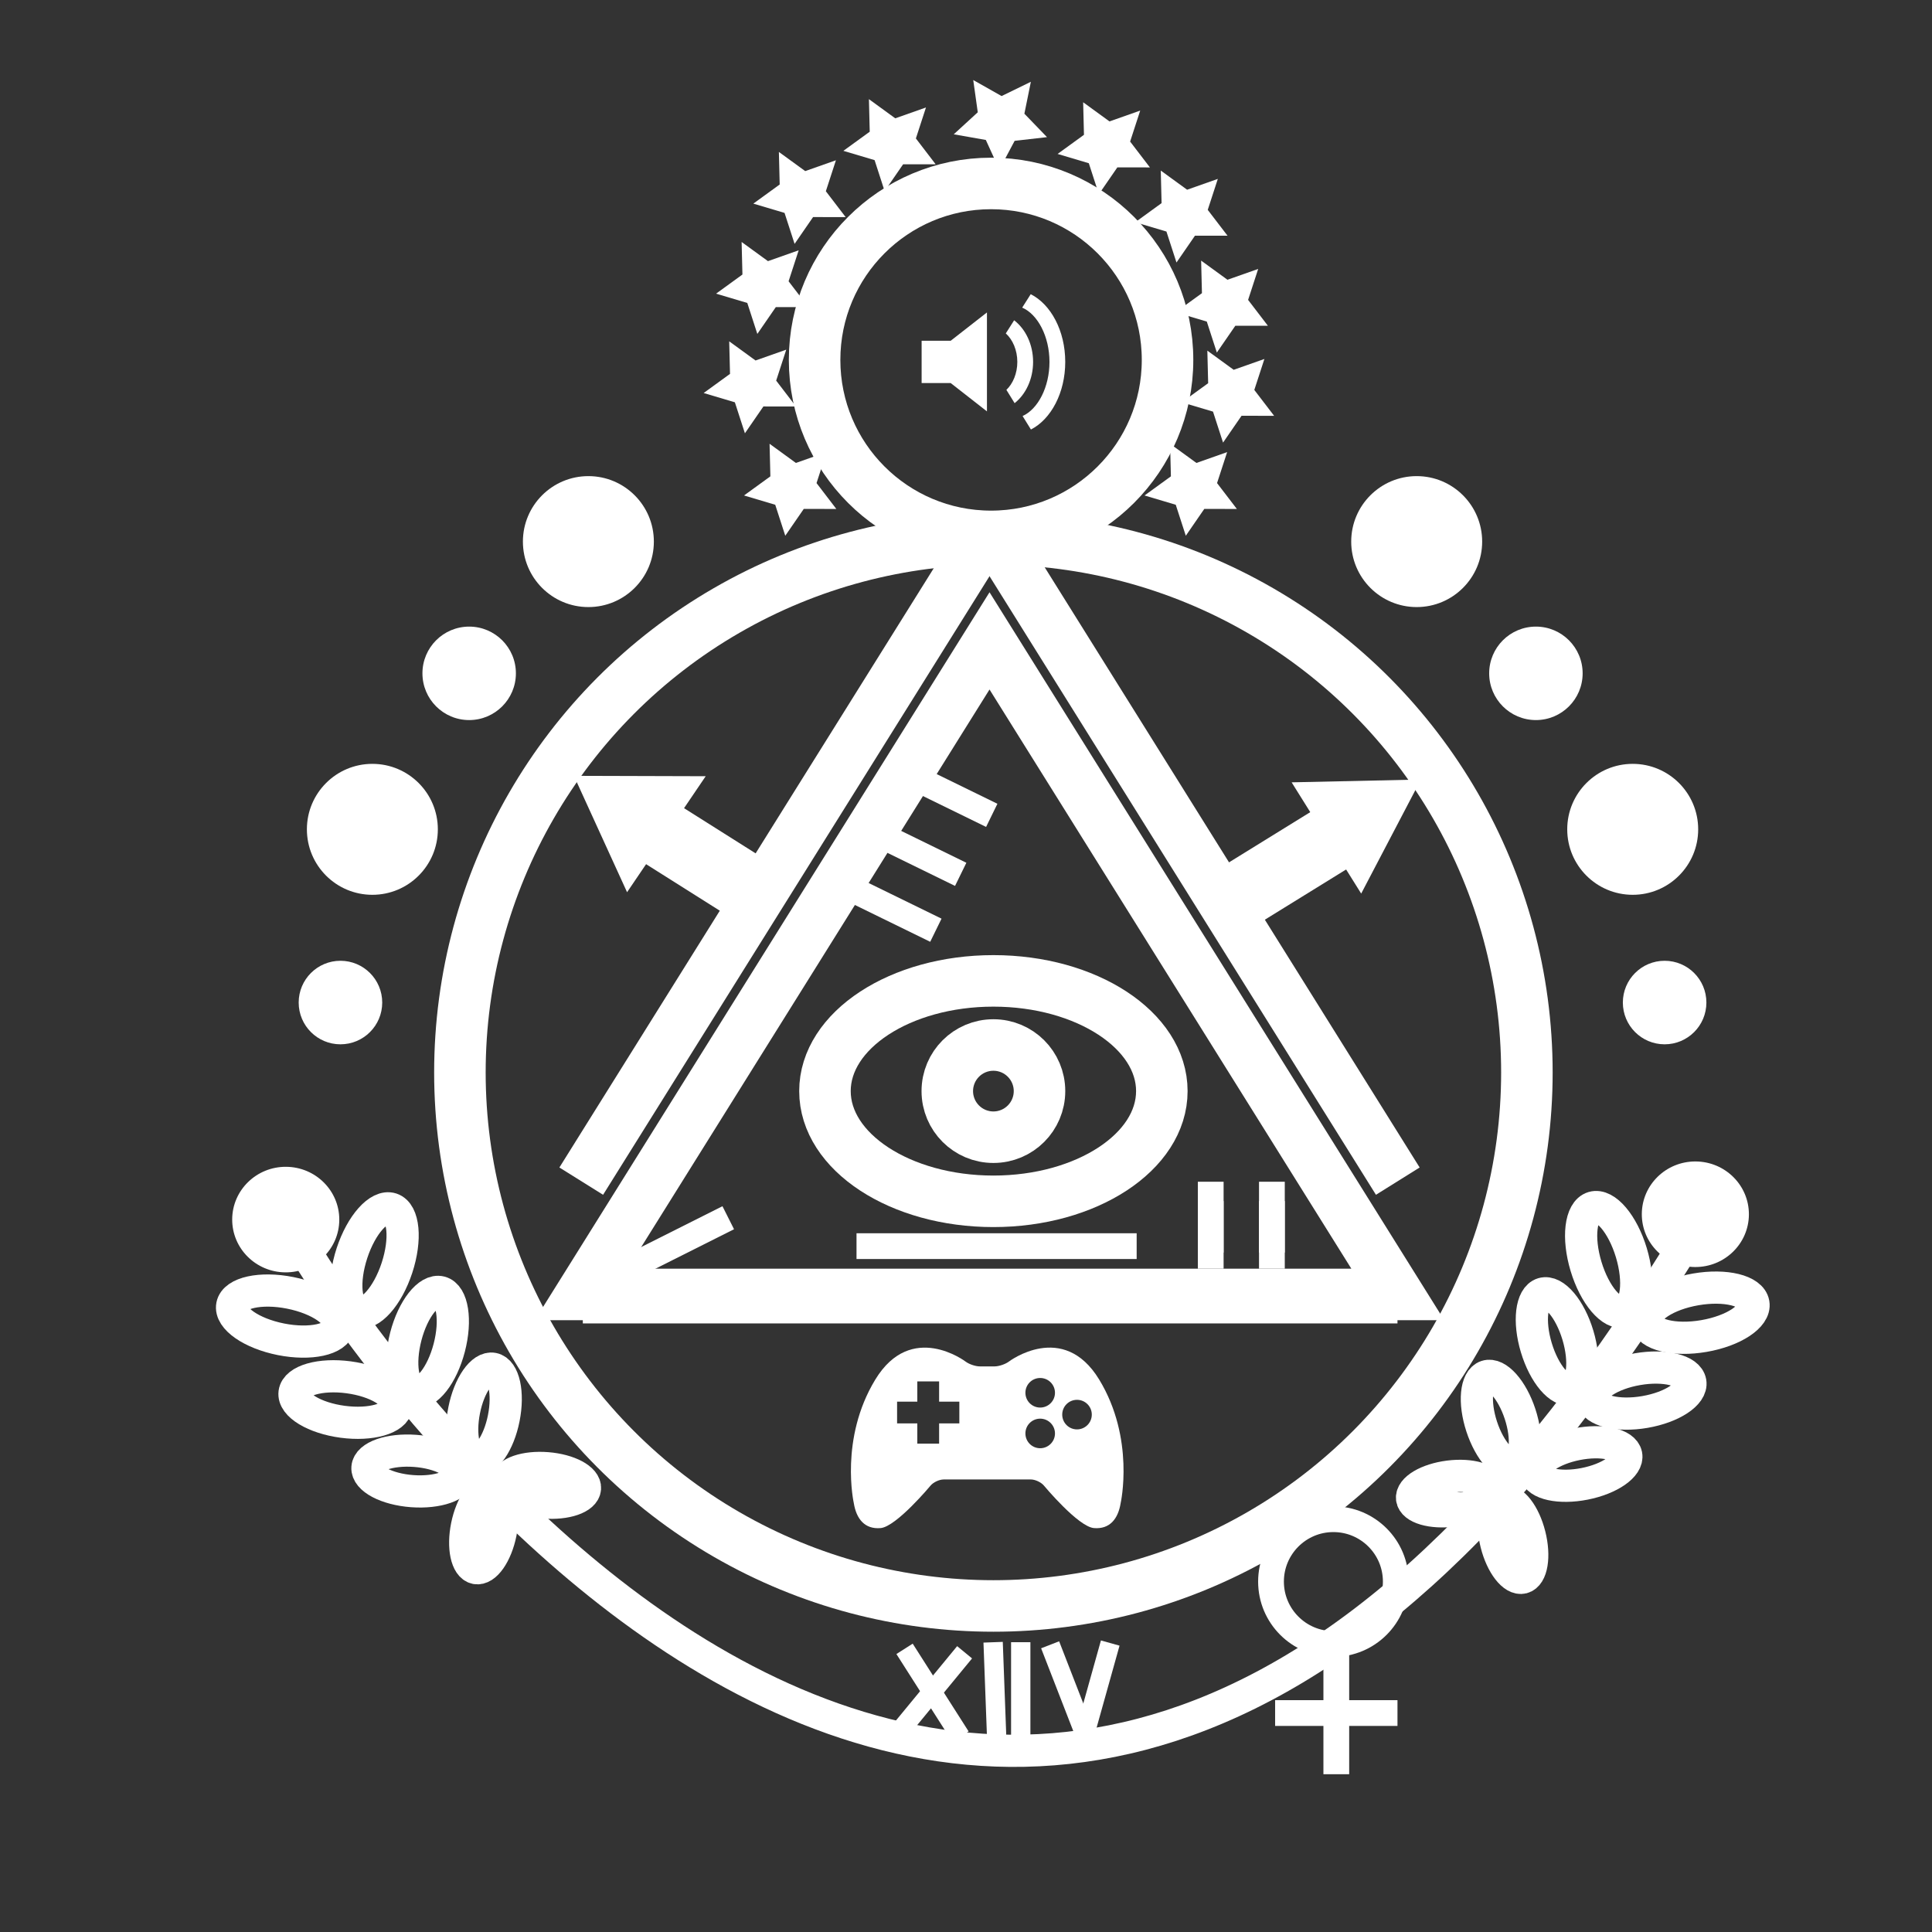
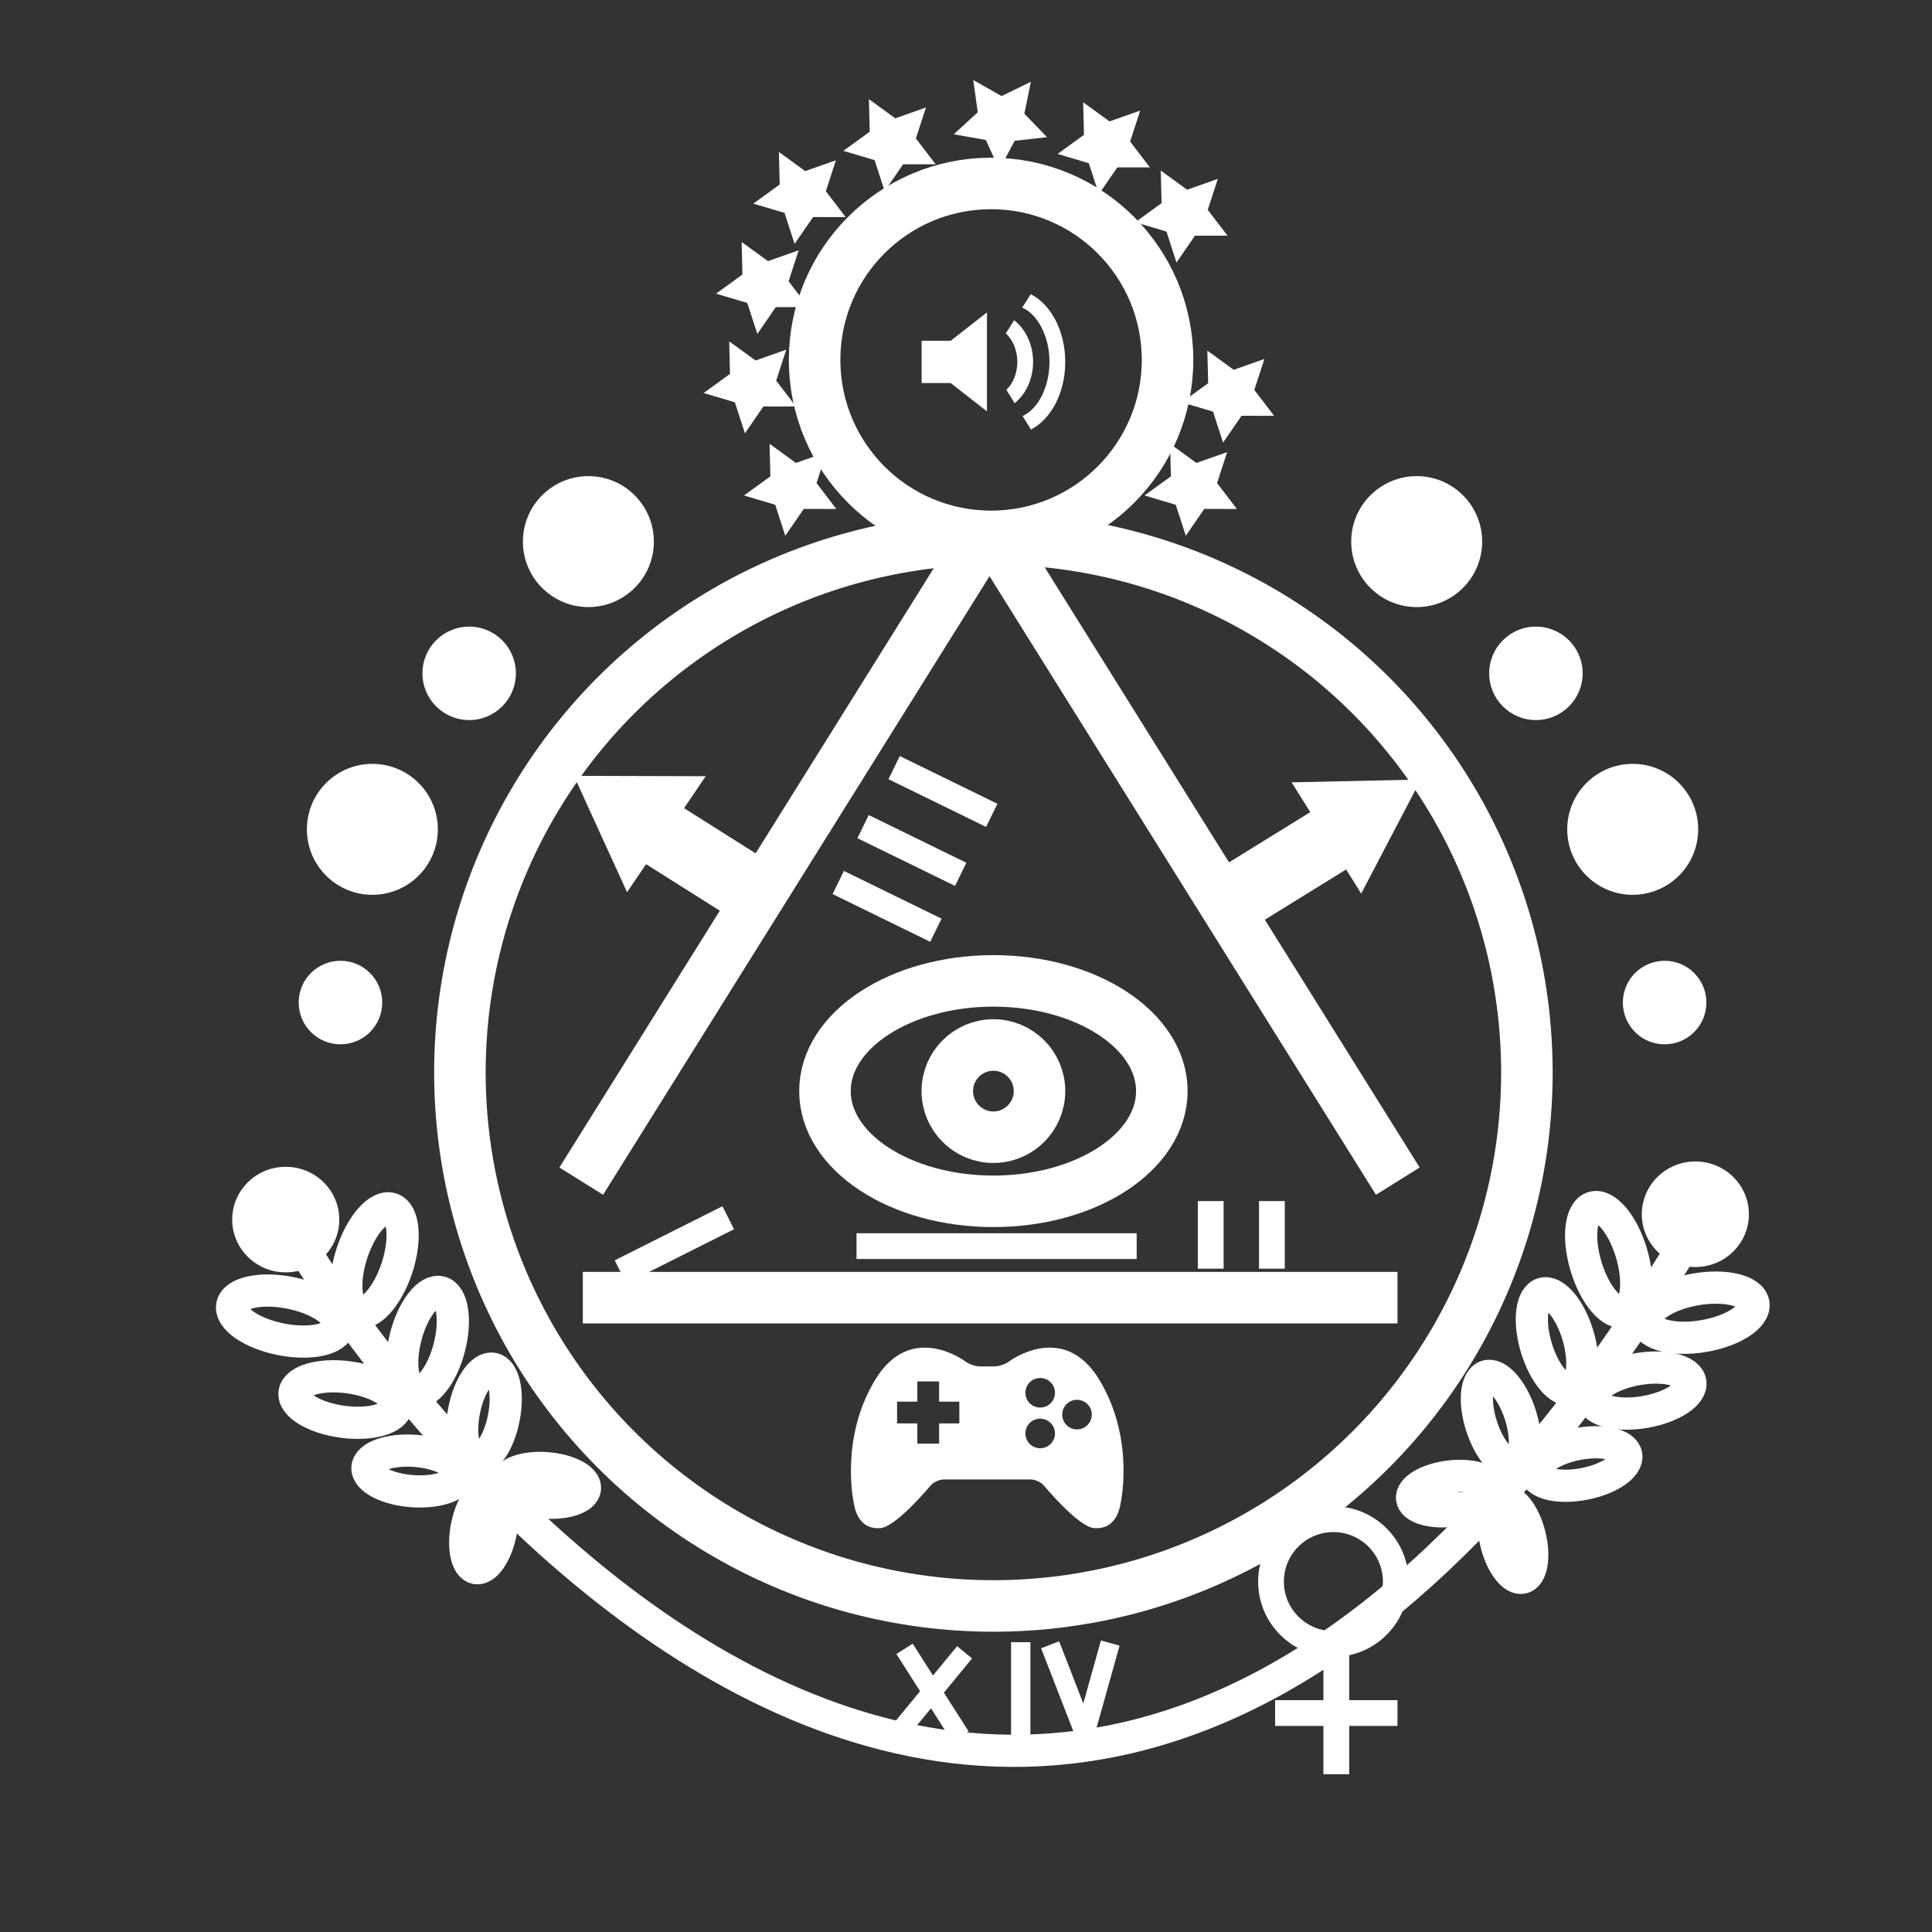
<svg xmlns="http://www.w3.org/2000/svg" xmlns:xlink="http://www.w3.org/1999/xlink" version="1.1" id="Ebene_1" x="0px" y="0px" width="600px" height="600px" viewBox="0 0 600 600" enable-background="new 0 0 600 600" xml:space="preserve">
  <rect x="0" y="0" width="600" height="600" fill="#333333" stroke="none" />
  <symbol id="Geringe_Lautst." viewBox="-33.088 -31.176 66.176 62.353">
    <polygon fill="#FFFFFF" points="-33.088,9.72 -33.088,-9.771 -19.693,-9.771 -2.987,-22.822 -2.987,22.769 -19.692,9.72  " />
    <path fill="#FFFFFF" d="M17.181,31.176l-3.928-6.182c7.148-3.079,12.568-13.288,12.568-25.021c0-11.633-5.327-21.767-12.386-24.939   l3.843-6.211c9.233,4.712,15.81,16.879,15.81,31.15C33.088,14.296,26.466,26.502,17.181,31.176z" />
    <path fill="#FFFFFF" d="M9.541,19.154l-3.845-6.051c3.167-2.826,5.313-7.704,5.313-13.129c0-5.266-2.02-10.021-5.036-12.881   l3.791-6.125c5.123,4.05,8.513,11.047,8.513,19.007C18.277,8.049,14.789,15.133,9.541,19.154z" />
  </symbol>
  <symbol id="Spiele" viewBox="-32 -21.196 64 42.393">
    <path fill="#FFFFFF" d="M26.279,13.699C17.826,27.588,5.09,17.926,5.09,17.926c-0.825-0.625-2.347-1.137-3.382-1.141h-3.411   c-1.035-0.004-2.558,0.51-3.383,1.135c0,0-12.736,9.664-21.188-4.225c-8.452-13.883-5.047-29.004-5.047-29.004   c0.599-3.701,2.564-6.172,6.277-5.861c3.701,0.309,11.734,9.969,11.734,9.969c0.663,0.795,2.051,1.445,3.086,1.445l20.447,0.004   c1.035,0,2.424-0.65,3.086-1.445c0,0,8.034-9.66,11.74-9.969c3.707-0.313,5.68,2.16,6.271,5.861   C31.319-15.305,34.73-0.188,26.279,13.699z M-6.547,8.135V3.777V3.402h-0.375h-4.375v-4.375v-0.375h-0.375h-4.367h-0.375v0.375   v4.375h-4.371h-0.376v0.375v4.357V8.51h0.376h4.371v4.379v0.375h0.375h4.367h0.375v-0.375V8.51h4.375h0.375V8.135z M12.429-2.422   c-1.921,0-3.469,1.551-3.469,3.471s1.547,3.471,3.469,3.471c1.913,0,3.473-1.551,3.473-3.471S14.341-2.422,12.429-2.422z    M12.429,7.125c-1.921,0-3.469,1.553-3.469,3.473s1.547,3.469,3.469,3.469c1.913,0,3.473-1.549,3.473-3.469   S14.341,7.125,12.429,7.125z M21.072,2c-1.921,0-3.469,1.553-3.469,3.473s1.547,3.469,3.469,3.469c1.913,0,3.473-1.549,3.473-3.469   S22.984,2,21.072,2z" />
  </symbol>
  <g>
    <path fill="none" stroke="#FFFFFF" stroke-width="10" stroke-miterlimit="10" d="M95.919,390.471   c0,0,209.942,345.363,425.229-0.784" />
    <g>
      <ellipse transform="matrix(0.312 -0.95 0.95 0.312 -291.95 379.8)" fill="none" stroke="#FFFFFF" stroke-width="10" stroke-miterlimit="10" cx="116.324" cy="391.527" rx="16.874" ry="7.352" />
      <ellipse transform="matrix(-0.981 -0.195 0.195 -0.981 95.742 827)" fill="none" stroke="#FFFFFF" stroke-width="10" stroke-miterlimit="10" cx="88.461" cy="408.801" rx="16.874" ry="7.351" />
    </g>
    <g>
      <path fill="none" stroke="#FFFFFF" stroke-width="10" stroke-miterlimit="10" d="M544.54,404.808    c0.689,4.001-6.197,8.526-15.384,10.106c-9.185,1.58-17.189-0.383-17.875-4.383c-0.689-4.004,6.199-8.527,15.383-10.107    C535.848,398.843,543.853,400.807,544.54,404.808z" />
      <path fill="none" stroke="#FFFFFF" stroke-width="10" stroke-miterlimit="10" d="M494.727,374.997    c3.889-1.169,9.217,5.116,11.904,14.042c2.684,8.924,1.709,17.107-2.179,18.274c-3.889,1.171-9.218-5.116-11.902-14.038    C489.863,384.35,490.839,376.167,494.727,374.997z" />
    </g>
    <g>
      <ellipse transform="matrix(0.986 -0.17 0.17 0.986 -65.865 92.63)" fill="none" stroke="#FFFFFF" stroke-width="10" stroke-miterlimit="10" cx="509.273" cy="431.849" rx="15.469" ry="6.741" />
      <ellipse transform="matrix(-0.288 -0.958 0.958 -0.288 223.554 999.606)" fill="none" stroke="#FFFFFF" stroke-width="10" stroke-miterlimit="10" cx="483.311" cy="416.712" rx="15.468" ry="6.737" />
    </g>
    <g>
      <ellipse transform="matrix(0.252 -0.968 0.968 0.252 -303.955 440.202)" fill="none" stroke="#FFFFFF" stroke-width="10" stroke-miterlimit="10" cx="132.653" cy="416.635" rx="15.99" ry="6.968" />
      <path fill="none" stroke="#FFFFFF" stroke-width="10" stroke-miterlimit="10" d="M91.48,432.527    c0.512-3.814,8.019-5.961,16.774-4.793c8.752,1.166,15.439,5.204,14.929,9.018c-0.507,3.815-8.016,5.961-16.77,4.793    C97.657,440.379,90.973,436.342,91.48,432.527z" />
    </g>
    <g>
      <path fill="none" stroke="#FFFFFF" stroke-width="10" stroke-miterlimit="10" d="M153.103,425.086    c3.395,0.675,4.896,7.541,3.346,15.338c-1.548,7.797-5.558,13.57-8.953,12.895c-3.399-0.674-4.894-7.541-3.347-15.338    C145.696,430.184,149.705,424.41,153.103,425.086z" />
      <ellipse transform="matrix(-0.997 -0.074 0.074 -0.997 222.777 921.683)" fill="none" stroke="#FFFFFF" stroke-width="10" stroke-miterlimit="10" cx="128.492" cy="456.708" rx="14.393" ry="6.272" />
    </g>
    <g>
      <path fill="none" stroke="#FFFFFF" stroke-width="10" stroke-miterlimit="10" d="M505.034,451.875    c0.668,3.398-5.107,7.4-12.908,8.941c-7.798,1.539-14.662,0.033-15.333-3.363c-0.672-3.399,5.105-7.399,12.905-8.94    C497.497,446.973,504.361,448.478,505.034,451.875z" />
      <ellipse transform="matrix(-0.312 -0.95 0.95 -0.312 192.519 1021.833)" fill="none" stroke="#FFFFFF" stroke-width="10" stroke-miterlimit="10" cx="466.418" cy="441.177" rx="14.393" ry="6.271" />
    </g>
    <g>
      <ellipse transform="matrix(0.997 0.079 -0.079 0.997 36.806 -11.913)" fill="none" stroke="#FFFFFF" stroke-width="10" stroke-miterlimit="10" cx="169.604" cy="461.185" rx="12.24" ry="5.336" />
      <path fill="none" stroke="#FFFFFF" stroke-width="10" stroke-miterlimit="10" d="M147.806,486.989    c2.884,0.587,6.317-4.308,7.665-10.934c1.346-6.624,0.099-12.471-2.788-13.058c-2.888-0.586-6.317,4.31-7.665,10.934    S144.918,486.402,147.806,486.989z" />
    </g>
    <g>
      <ellipse transform="matrix(0.245 0.97 -0.97 0.245 818.167 -94.838)" fill="none" stroke="#FFFFFF" stroke-width="10" stroke-miterlimit="10" cx="469.961" cy="477.771" rx="12.241" ry="5.335" />
      <path fill="none" stroke="#FFFFFF" stroke-width="10" stroke-miterlimit="10" d="M438.532,465.385    c0.369,2.922,6.104,4.605,12.814,3.758c6.704-0.846,11.843-3.9,11.475-6.822c-0.37-2.923-6.105-4.605-12.813-3.76    C443.302,459.408,438.163,462.462,438.532,465.385z" />
    </g>
    <ellipse transform="matrix(1 0.005 -0.005 1 2.014 -0.466)" fill="#FFFFFF" cx="88.619" cy="378.775" rx="16.629" ry="16.391" />
    <ellipse transform="matrix(1 0.005 -0.005 1 2.001 -2.777)" fill="#FFFFFF" cx="526.393" cy="377.24" rx="16.629" ry="16.393" />
  </g>
-   <polygon fill="none" stroke="#FFFFFF" stroke-width="16" stroke-miterlimit="10" points="180.508,402 434.1,402 307.304,199.03 " />
  <line fill="none" stroke="#FFFFFF" stroke-width="16" stroke-miterlimit="10" x1="307.304" y1="163.844" x2="180.508" y2="366.813" />
  <line fill="none" stroke="#FFFFFF" stroke-width="16" stroke-miterlimit="10" x1="307.304" y1="163.844" x2="434.1" y2="366.813" />
  <line fill="none" stroke="#FFFFFF" stroke-width="16" stroke-miterlimit="10" x1="434" y1="403" x2="181" y2="403" />
  <ellipse fill="none" stroke="#FFFFFF" stroke-width="16" stroke-miterlimit="10" cx="308.509" cy="338.851" rx="52.31" ry="34.229" />
  <circle fill="none" stroke="#FFFFFF" stroke-width="16" stroke-miterlimit="10" cx="308.509" cy="338.851" r="14.318" />
  <circle fill="none" stroke="#FFFFFF" stroke-width="16" stroke-miterlimit="10" cx="307.785" cy="111.775" r="54.804" />
  <circle fill="none" stroke="#FFFFFF" stroke-width="16" stroke-miterlimit="10" cx="308.509" cy="333.065" r="165.681" />
  <line fill="none" stroke="#FFFFFF" stroke-width="8" stroke-miterlimit="10" x1="266" y1="387" x2="353" y2="387" />
  <line fill="none" stroke="#FFFFFF" stroke-width="8" stroke-miterlimit="10" x1="298.357" y1="271.534" x2="268.038" y2="256.712" />
  <line fill="none" stroke="#FFFFFF" stroke-width="8" stroke-miterlimit="10" x1="307.999" y1="253.214" x2="277.681" y2="238.392" />
  <line fill="none" stroke="#FFFFFF" stroke-width="8" stroke-miterlimit="10" x1="290.644" y1="288.891" x2="260.324" y2="274.068" />
  <line fill="none" stroke="#FFFFFF" stroke-width="8" stroke-miterlimit="10" x1="376" y1="373" x2="376" y2="394" />
  <line fill="none" stroke="#FFFFFF" stroke-width="8" stroke-miterlimit="10" x1="395" y1="373" x2="395" y2="394" />
-   <line fill="none" stroke="#FFFFFF" stroke-width="8" stroke-miterlimit="10" x1="376" y1="367" x2="376" y2="389" />
-   <line fill="none" stroke="#FFFFFF" stroke-width="8" stroke-miterlimit="10" x1="395" y1="367" x2="395" y2="389" />
  <line fill="none" stroke="#FFFFFF" stroke-width="8" stroke-miterlimit="10" x1="192.704" y1="394.984" x2="226.163" y2="378.176" />
  <use xlink:href="#Spiele" width="64" height="42.393" x="-32" y="-21.196" transform="matrix(1.323 0 0 -1.323 306.595 446.557)" overflow="visible" />
  <use xlink:href="#Geringe_Lautst." width="66.176" height="62.353" x="-33.088" y="-31.176" transform="matrix(0.674 0 0 -0.674 308.519 112.377)" overflow="visible" />
  <polygon fill="#FFFFFF" points="251.052,95.383 240.937,95.377 235.197,103.705 232.078,94.084 222.383,91.199 230.57,85.259   230.317,75.147 238.497,81.098 248.035,77.733 244.903,87.352 " />
  <polygon fill="#FFFFFF" points="262.622,67.421 252.507,67.414 246.768,75.742 243.648,66.121 233.953,63.236 242.141,57.297   241.889,47.185 250.067,53.135 259.606,49.771 256.475,59.389 " />
  <polygon fill="#FFFFFF" points="290.585,51.029 280.47,51.022 274.73,59.352 271.611,49.729 261.916,46.845 270.104,40.904   269.852,30.793 278.03,36.744 287.568,33.379 284.437,42.996 " />
  <polygon fill="#FFFFFF" points="325.156,42.591 315.106,43.738 310.356,52.668 306.158,43.466 296.197,41.707 303.653,34.871   302.249,24.854 311.053,29.832 320.146,25.4 318.132,35.313 " />
  <polygon fill="#FFFFFF" points="357.116,51.993 347.002,51.986 341.262,60.315 338.143,50.693 328.447,47.809 336.635,41.869   336.383,31.757 344.562,37.707 354.101,34.344 350.969,43.961 " />
  <polygon fill="#FFFFFF" points="381.222,73.206 371.107,73.199 365.368,81.528 362.248,71.906 352.554,69.021 360.74,63.082   360.488,52.971 368.667,58.921 378.206,55.557 375.074,65.174 " />
-   <polygon fill="#FFFFFF" points="393.757,101.169 383.643,101.162 377.902,109.49 374.783,99.869 365.088,96.984 373.275,91.045   373.023,80.933 381.202,86.883 390.741,83.52 387.609,93.137 " />
  <polygon fill="#FFFFFF" points="395.686,129.131 385.57,129.125 379.831,137.453 376.712,127.832 367.017,124.947 375.204,119.007   374.952,108.895 383.131,114.846 392.67,111.481 389.537,121.1 " />
  <polygon fill="#FFFFFF" points="384.115,158.059 374,158.051 368.261,166.381 365.141,156.759 355.446,153.874 363.634,147.934   363.381,137.822 371.561,143.772 381.099,140.408 377.967,150.025 " />
  <polygon fill="#FFFFFF" points="247.194,126.238 237.08,126.232 231.34,134.561 228.221,124.939 218.525,122.055 226.713,116.114   226.461,106.002 234.64,111.953 244.179,108.589 241.047,118.207 " />
  <polygon fill="#FFFFFF" points="259.729,158.059 249.614,158.051 243.875,166.381 240.756,156.759 231.061,153.874 239.248,147.934   238.996,137.822 247.175,143.772 256.714,140.408 253.582,150.025 " />
  <circle fill="#FFFFFF" cx="182.728" cy="168.198" r="20.334" />
  <circle fill="#FFFFFF" cx="145.704" cy="209.112" r="14.513" />
  <circle fill="#FFFFFF" cx="115.642" cy="257.556" r="20.334" />
  <circle fill="#FFFFFF" cx="105.73" cy="311.349" r="12.972" />
  <circle fill="#FFFFFF" cx="439.965" cy="168.198" r="20.334" />
  <circle fill="#FFFFFF" cx="476.99" cy="209.112" r="14.513" />
  <circle fill="#FFFFFF" cx="507.052" cy="257.556" r="20.334" />
  <circle fill="#FFFFFF" cx="516.963" cy="311.349" r="12.972" />
  <circle fill="none" stroke="#FFFFFF" stroke-width="8" stroke-miterlimit="10" cx="414.099" cy="491.178" r="19.376" />
  <line fill="none" stroke="#FFFFFF" stroke-width="8" stroke-miterlimit="10" x1="415" y1="513" x2="415" y2="551" />
  <line fill="none" stroke="#FFFFFF" stroke-width="8" stroke-miterlimit="10" x1="396" y1="532" x2="434" y2="532" />
  <g>
    <line fill="none" stroke="#FFFFFF" stroke-width="6" stroke-miterlimit="10" x1="299.565" y1="513.131" x2="279.114" y2="537.984" />
    <line fill="none" stroke="#FFFFFF" stroke-width="6" stroke-miterlimit="10" x1="280.916" y1="512.063" x2="298.28" y2="539.316" />
  </g>
-   <line fill="none" stroke="#FFFFFF" stroke-width="6" stroke-miterlimit="10" x1="308.424" y1="510.011" x2="309.576" y2="540.989" />
  <line fill="none" stroke="#FFFFFF" stroke-width="6" stroke-miterlimit="10" x1="317" y1="510" x2="317" y2="541" />
  <g>
    <line fill="none" stroke="#FFFFFF" stroke-width="6" stroke-miterlimit="10" x1="326.127" y1="510.803" x2="337.264" y2="539.471" />
    <line fill="none" stroke="#FFFFFF" stroke-width="6" stroke-miterlimit="10" x1="344.793" y1="510.264" x2="336.618" y2="539.49" />
  </g>
  <g>
    <g>
      <path fill="#FFFFFF" d="M147,476.5c1.935,0,1.935-3,0-3S145.065,476.5,147,476.5L147,476.5z" />
    </g>
  </g>
  <g>
    <g>
      <path fill="#FFFFFF" d="M149.601,472.554c-1.729,0.514-2.065,1.746-2.101,3.446c-0.028,1.311,1.655,1.983,2.561,1.061    c1.491-1.519,2.257-2.929,2.439-5.061c0.095-1.11-1.354-1.903-2.257-1.295c-2.696,1.816-2.737,5.343-2.743,8.295    c-0.003,1.435,2.111,2.126,2.795,0.757c1.027-2.054,2.424-4.181,3.151-6.358c0.86-2.576,1.682-5.184,2.849-7.642    c0.825-1.737-1.761-3.261-2.591-1.514c-0.833,1.754-1.508,3.563-2.151,5.396c-1.053,2.998-2.43,5.767-3.849,8.604    c0.932,0.252,1.864,0.505,2.795,0.757c0.003-1.627-0.292-4.661,1.257-5.705c-0.752-0.432-1.504-0.863-2.257-1.295    c-0.12,1.406-0.661,2.022-1.561,2.939c0.854,0.354,1.707,0.707,2.561,1.061c-0.034-0.185-0.067-0.369-0.101-0.554    C152.249,474.896,151.46,472.001,149.601,472.554L149.601,472.554z" />
    </g>
  </g>
  <g>
    <g>
      <path fill="#FFFFFF" d="M166,461.5c1.796,0.002,3.582,0.022,5.243,0.795c0-0.863,0-1.727,0-2.59    c-1.352,0.629-2.771,0.793-4.243,0.795c-1.935,0.003-1.935,3,0,3c1,0,2,0,3,0c1.935,0,1.935-3,0-3c-1,0-2,0-3,0c0,1,0,2,0,3    c2.026-0.003,3.912-0.346,5.757-1.205c0.981-0.456,0.981-2.134,0-2.59c-2.177-1.013-4.384-1.203-6.757-1.205    C164.065,458.498,164.065,461.498,166,461.5L166,461.5z" />
    </g>
  </g>
  <g>
    <g>
      <path fill="#FFFFFF" d="M468.5,472c0,3,0,6,0,9c0,1.935,3,1.935,3,0c0-1,0-2,0-3c0-1.935-3-1.935-3,0c0,1,0,2,0,3    c0,1.935,3,1.935,3,0c0-3,0-6,0-9C471.5,470.065,468.5,470.065,468.5,472L468.5,472z" />
    </g>
  </g>
  <g>
    <g>
      <path fill="#FFFFFF" d="M450,462.5c-1.333,0-2.667,0-4,0c-1.938,0-1.932,2.958,0,3c2.703,0.059,5.291,0.941,8,1c0-1,0-2,0-3    c-0.778-0.005-1.31-0.017-1.939-0.561c-1.456-1.258-3.588,0.854-2.121,2.121c1.229,1.062,2.449,1.429,4.061,1.439    c1.938,0.014,1.931-2.958,0-3c-2.703-0.059-5.291-0.941-8-1c0,1,0,2,0,3c1.333,0,2.667,0,4,0    C451.935,465.5,451.935,462.5,450,462.5L450,462.5z" />
    </g>
  </g>
  <g>
    <g>
-       <path fill="#FFFFFF" d="M447,462.5c5.208-0.15,9.264-0.289,14.027,2.228c3.202,1.691,8.051,4.235,8.473,8.272    c0.199,1.904,3.201,1.924,3,0c-0.482-4.619-4.157-7.349-7.854-9.666c-5.909-3.703-10.772-4.033-17.646-3.834    C445.069,459.556,445.064,462.556,447,462.5L447,462.5z" />
+       <path fill="#FFFFFF" d="M447,462.5c5.208-0.15,9.264-0.289,14.027,2.228c3.202,1.691,8.051,4.235,8.473,8.272    c0.199,1.904,3.201,1.924,3,0c-0.482-4.619-4.157-7.349-7.854-9.666C445.069,459.556,445.064,462.556,447,462.5L447,462.5z" />
    </g>
  </g>
  <g>
    <line fill="none" stroke="#FFFFFF" stroke-width="21" stroke-miterlimit="10" x1="416.65" y1="258.546" x2="381.141" y2="280.49" />
    <polygon fill="#FFFFFF" points="401.127,242.961 441.278,242.088 422.73,277.51  " />
  </g>
  <g>
    <line fill="none" stroke="#FFFFFF" stroke-width="21" stroke-miterlimit="10" x1="201.895" y1="256.748" x2="237.74" y2="279.371" />
    <polygon fill="#FFFFFF" points="194.742,277.086 178.234,240.942 219.162,241.062  " />
  </g>
</svg>